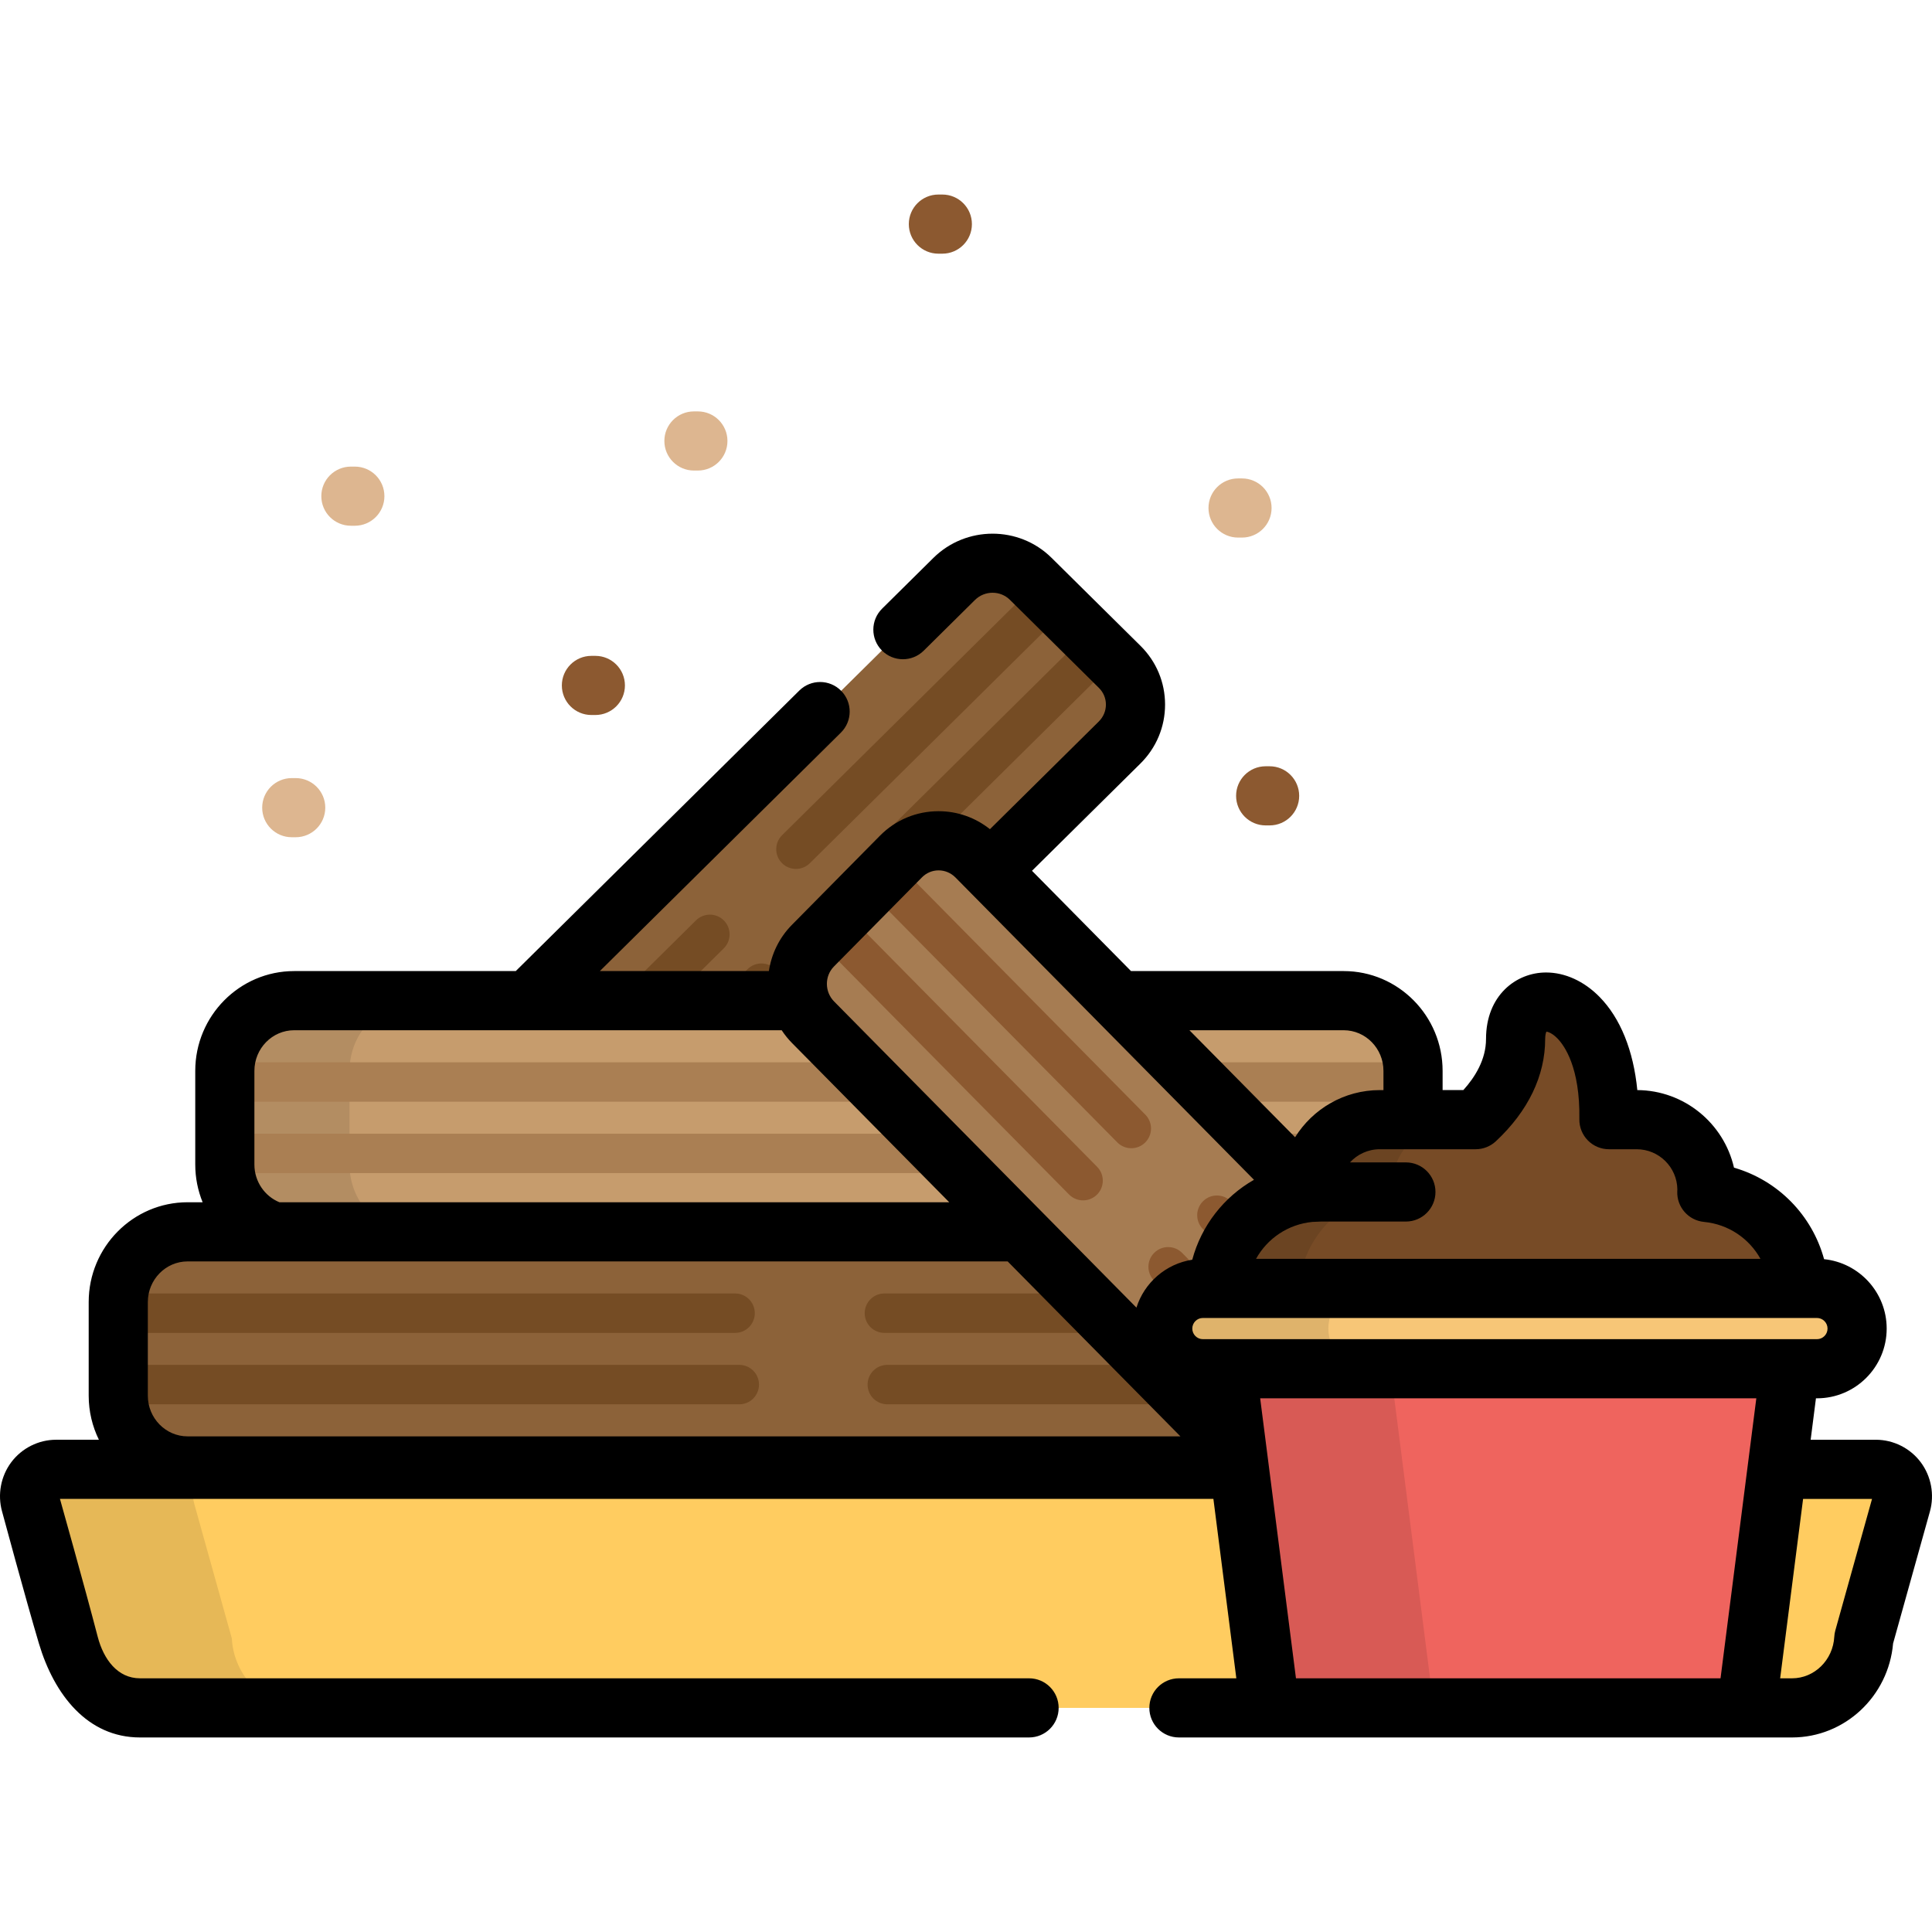
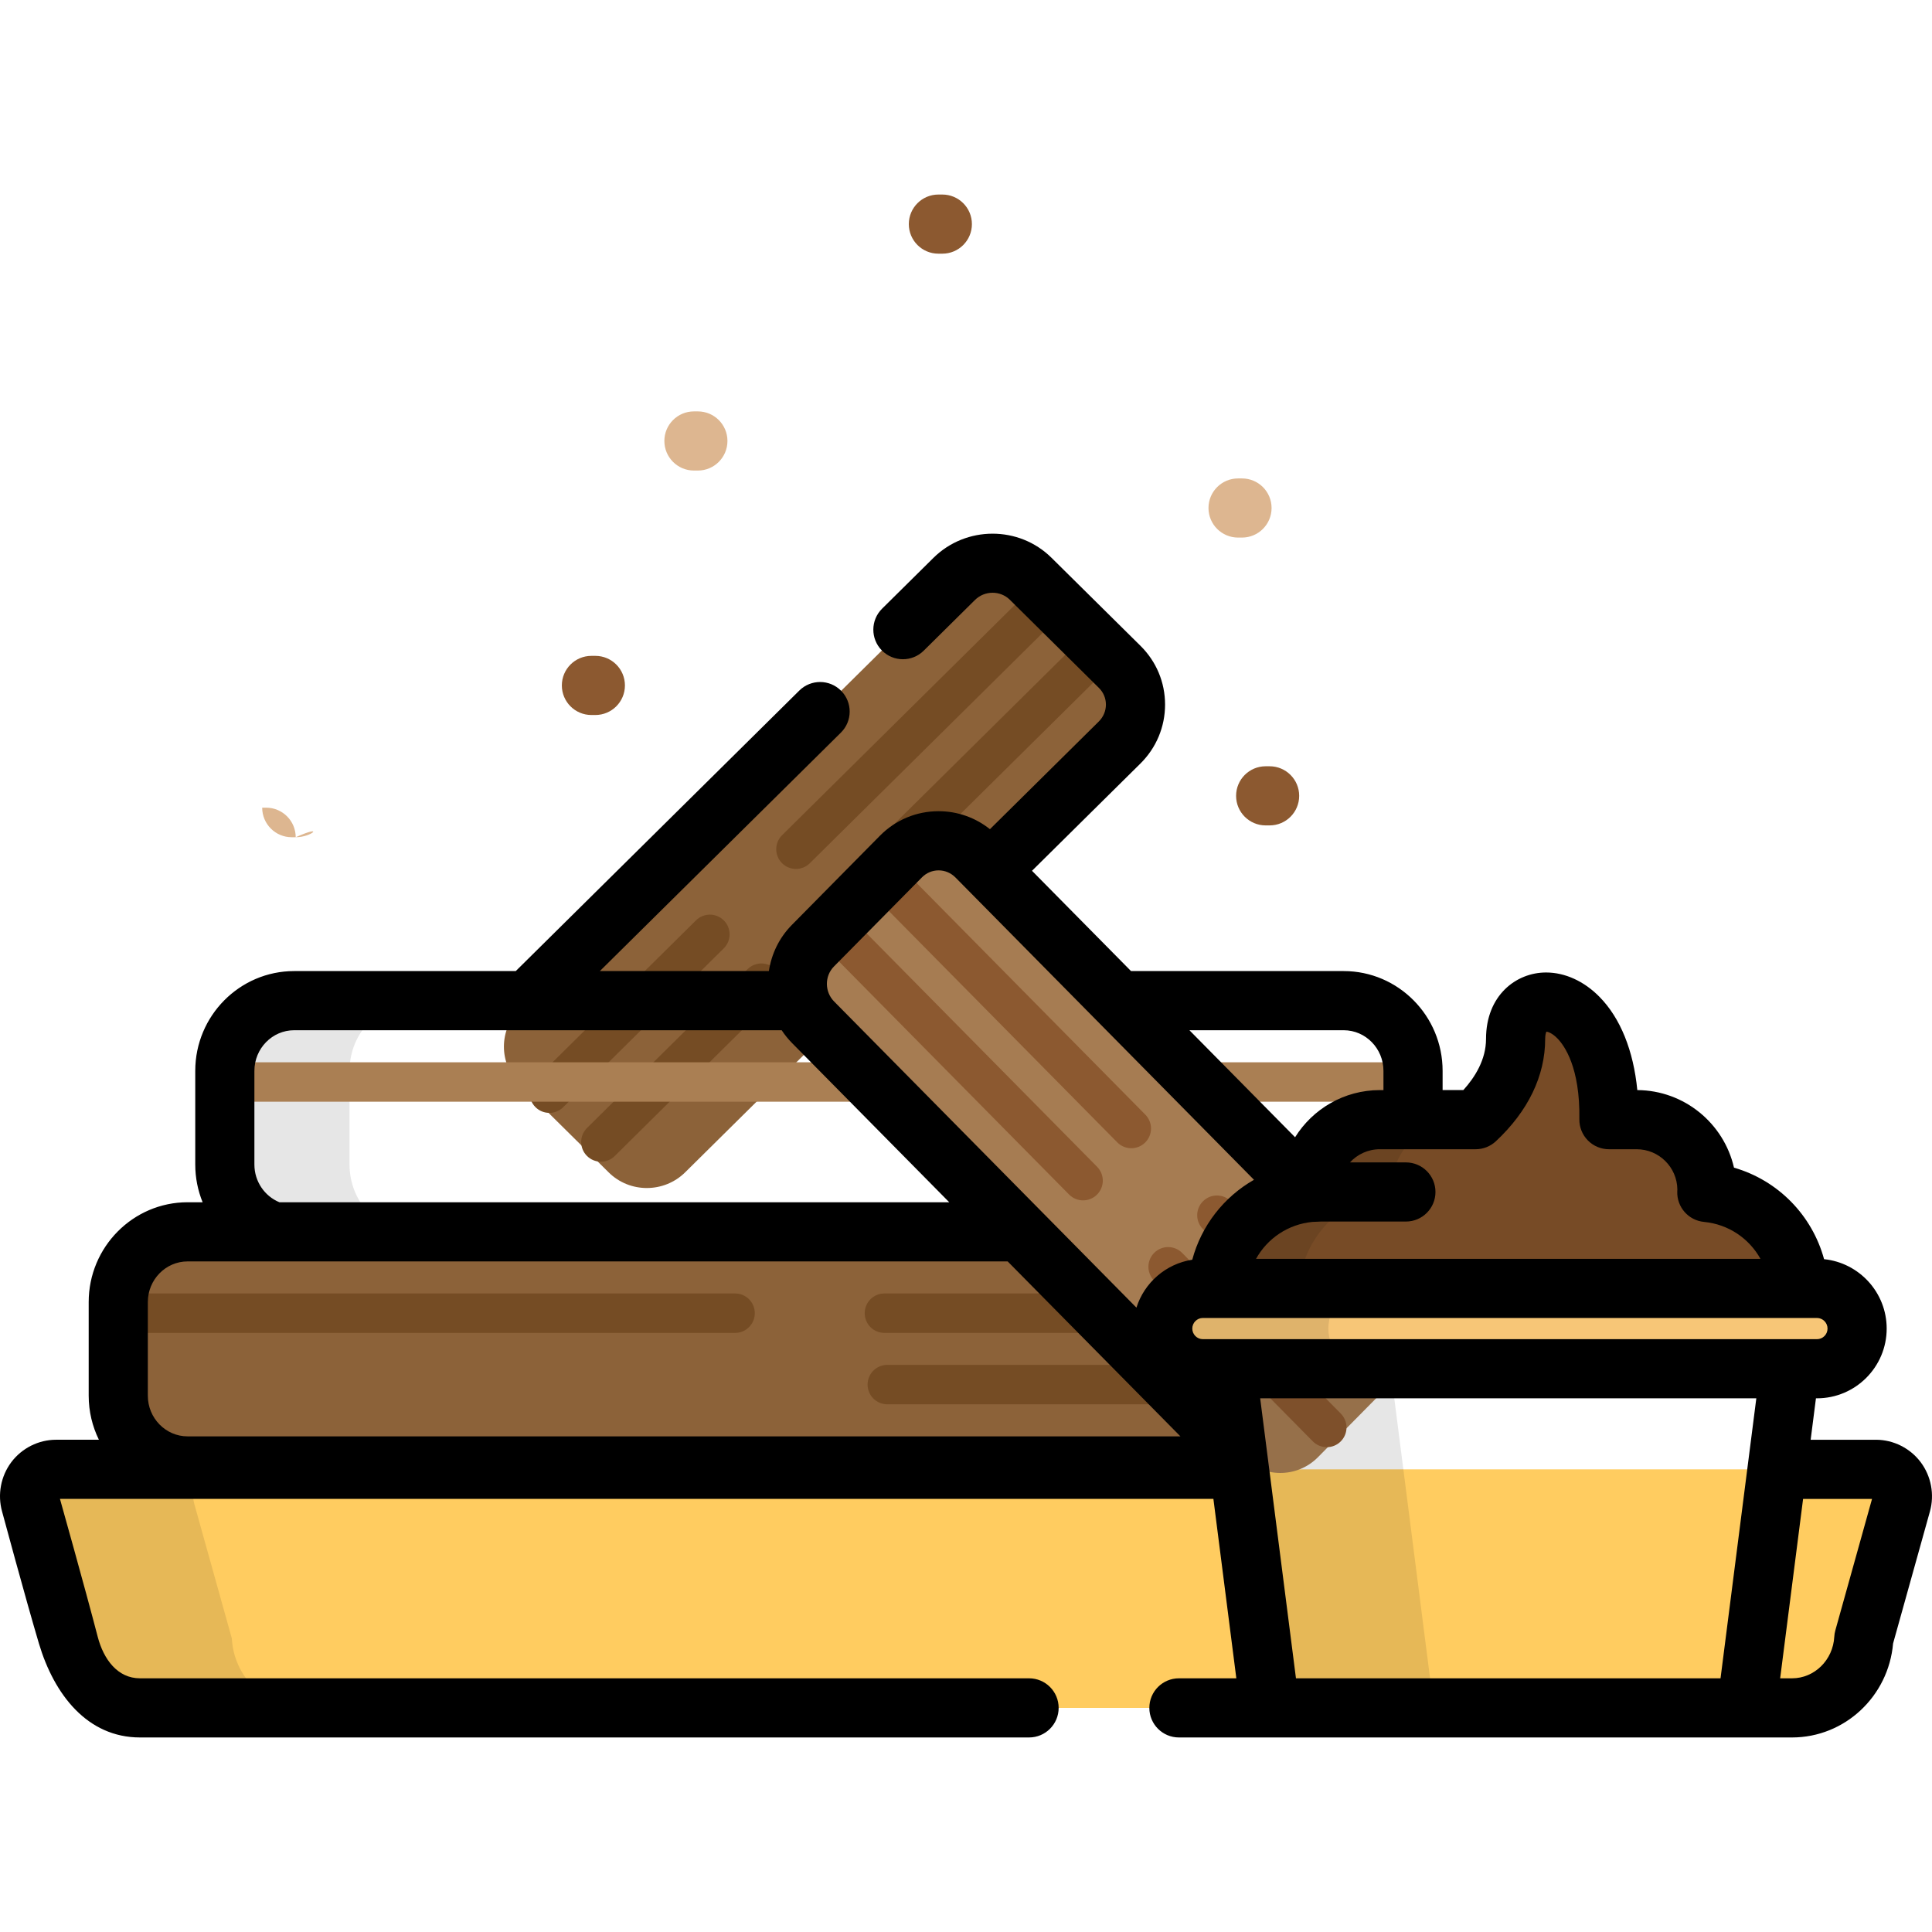
<svg xmlns="http://www.w3.org/2000/svg" height="800px" width="800px" version="1.1" id="Layer_1" viewBox="0 0 512 512" xml:space="preserve">
  <path style="fill:#8C6239;" d="M137.72,287.359c-5.585-5.524-5.567-14.505,0.043-20.054L252.87,153.43  c5.611-5.551,14.685-5.568,20.271-0.043l23.599,23.349c5.587,5.525,5.568,14.504-0.042,20.053L181.59,310.664  c-5.61,5.549-14.684,5.567-20.27,0.043L137.72,287.359z" />
  <g>
    <path style="fill:#754C24;" d="M224.739,243.069c-1.347,0-2.693-0.517-3.715-1.55c-2.029-2.051-2.011-5.359,0.04-7.39l64.22-63.535   c2.051-2.028,5.359-2.011,7.387,0.04c2.029,2.051,2.012,5.359-0.039,7.388l-64.219,63.536   C227.397,242.566,226.068,243.069,224.739,243.069z" />
    <path style="fill:#754C24;" d="M210.934,230.276c-1.347,0-2.693-0.517-3.715-1.55c-2.029-2.051-2.011-5.359,0.04-7.388   l64.222-63.535c2.051-2.029,5.359-2.012,7.388,0.039c2.028,2.051,2.011,5.36-0.04,7.39l-64.222,63.535   C213.59,229.772,212.262,230.276,210.934,230.276z" />
    <path style="fill:#754C24;" d="M159.245,307.862c-1.347,0-2.693-0.517-3.715-1.55c-2.029-2.051-2.011-5.359,0.04-7.388   l42.54-42.086c2.051-2.028,5.359-2.01,7.388,0.04c2.029,2.051,2.012,5.359-0.039,7.388l-42.54,42.086   C161.901,307.358,160.572,307.862,159.245,307.862z" />
    <path style="fill:#754C24;" d="M145.587,294.924c-1.347,0-2.693-0.517-3.715-1.55c-2.029-2.051-2.011-5.359,0.04-7.388   l42.54-42.086c2.051-2.028,5.359-2.011,7.388,0.04c2.029,2.051,2.012,5.359-0.039,7.388l-42.54,42.086   C148.245,294.421,146.915,294.924,145.587,294.924z" />
  </g>
-   <path style="fill:#C69C6D;" d="M374.468,308.613c0,10.28-8.229,18.613-18.378,18.613H77.959c-10.15,0-18.379-8.333-18.379-18.613  v-24.816c0-10.28,8.23-18.612,18.379-18.612H356.09c10.149,0,18.378,8.332,18.378,18.612V308.613z" />
  <path style="opacity:0.1;enable-background:new    ;" d="M92.627,308.613v-24.816c0-10.28,8.229-18.612,18.379-18.612H77.959  c-10.15,0-18.379,8.332-18.379,18.612v24.816c0,10.28,8.23,18.613,18.379,18.613h33.046  C100.855,327.225,92.627,318.893,92.627,308.613z" />
  <g>
    <path style="fill:#AA7F53;" d="M59.731,281.52c-0.09,0.748-0.152,1.504-0.152,2.277v8.172h313.816c0.368,0,0.725-0.04,1.071-0.112   v-8.06c0-0.74-0.054-1.465-0.137-2.183c-0.305-0.055-0.614-0.094-0.935-0.094L59.731,281.52L59.731,281.52z" />
-     <path style="fill:#AA7F53;" d="M60.653,300.441c-0.368,0-0.726,0.04-1.072,0.112v8.059c0,0.74,0.054,1.466,0.137,2.184   c0.305,0.055,0.614,0.094,0.935,0.094h313.664c0.09-0.748,0.152-1.505,0.152-2.278v-8.171H60.653z" />
  </g>
  <path style="opacity:0.1;enable-background:new    ;" d="M64.413,369.877v-24.815c0-10.28,8.23-18.613,18.378-18.613H49.719  c-10.149,0-18.378,8.333-18.378,18.613v24.815c0,10.279,8.229,18.611,18.378,18.611h33.072  C72.642,388.488,64.413,380.155,64.413,369.877z" />
  <path style="fill:#FFCC60;" d="M37.102,452.609c-10.154,0-18.478-8.172-19.034-18.431l-9.973-35.729  c-0.6-2.149-0.17-4.456,1.159-6.237c1.33-1.779,3.407-2.825,5.609-2.825h482.271c2.203,0,4.281,1.046,5.61,2.825  c1.33,1.781,1.76,4.088,1.159,6.237l-9.974,35.729c-0.555,10.258-8.88,18.431-19.033,18.431H37.102z" />
  <path style="opacity:0.1;enable-background:new    ;" d="M61.432,434.18L51.46,398.45c-0.6-2.149-0.17-4.457,1.159-6.237  c1.329-1.779,3.407-2.825,5.609-2.825H14.864c-2.202,0-4.28,1.046-5.609,2.825c-1.329,1.781-1.76,4.088-1.159,6.237l9.973,35.729  c0.556,10.258,8.88,18.431,19.034,18.431h43.364C70.313,452.609,61.988,444.437,61.432,434.18z" />
  <path style="fill:#8C6239;" d="M346.229,369.877c0,10.279-8.229,18.611-18.38,18.611H49.719c-10.149,0-18.378-8.333-18.378-18.611  v-24.815c0-10.28,8.229-18.613,18.378-18.613h278.13c10.151,0,18.38,8.333,18.38,18.613V369.877z" />
  <g>
    <path style="fill:#754C24;" d="M194.805,342.783H31.524c-0.011,0-0.021,0.003-0.032,0.003c-0.091,0.747-0.152,1.505-0.152,2.276   v8.152c0.063,0.002,0.121,0.019,0.184,0.019h163.281c2.885,0,5.224-2.339,5.224-5.224   C200.03,345.122,197.69,342.783,194.805,342.783z" />
-     <path style="fill:#754C24;" d="M195.918,361.705H32.637c-0.45,0-0.879,0.074-1.296,0.182v7.99c0,0.723,0.051,1.435,0.13,2.137   c0.376,0.086,0.764,0.141,1.166,0.141h163.281c2.885,0,5.224-2.339,5.224-5.224C201.143,364.045,198.802,361.705,195.918,361.705z" />
    <path style="fill:#754C24;" d="M229.154,348.008c0,2.886,2.338,5.224,5.224,5.224h111.849v-8.17c0-0.773-0.062-1.531-0.151-2.279   H234.379C231.493,342.783,229.154,345.122,229.154,348.008z" />
    <path style="fill:#754C24;" d="M235.145,361.705c-2.886,0-5.224,2.339-5.224,5.224c0,2.886,2.338,5.224,5.224,5.224h110.934   c0.09-0.748,0.151-1.505,0.151-2.278v-8.171H235.145z" />
  </g>
  <path style="fill:#A67C52;" d="M349.279,386.168c-5.521,5.59-14.492,5.572-20.034-0.043L215.473,270.911  c-5.544-5.615-5.562-14.698-0.042-20.289L238.758,227c5.52-5.591,14.492-5.572,20.035,0.042l113.771,115.215  c5.544,5.615,5.562,14.697,0.042,20.29L349.279,386.168z" />
-   <path style="fill:#DDB690;" d="M78.363,221.877h-1.045c-4.329,0-7.837-3.508-7.837-7.837c0-4.329,3.508-7.837,7.837-7.837h1.045  c4.328,0,7.838,3.508,7.838,7.837C86.201,218.369,82.69,221.877,78.363,221.877z" />
+   <path style="fill:#DDB690;" d="M78.363,221.877h-1.045c-4.329,0-7.837-3.508-7.837-7.837h1.045  c4.328,0,7.838,3.508,7.838,7.837C86.201,218.369,82.69,221.877,78.363,221.877z" />
  <g>
    <path style="fill:#8C5930;" d="M299.809,304.292c-1.348,0-2.696-0.518-3.718-1.553l-63.475-64.28   c-2.027-2.055-2.007-5.362,0.046-7.39c2.052-2.027,5.361-2.007,7.388,0.046l63.475,64.281c2.027,2.054,2.006,5.361-0.047,7.388   C302.462,303.79,301.134,304.292,299.809,304.292z" />
    <path style="fill:#8C5930;" d="M287.029,318.11c-1.348,0-2.697-0.518-3.718-1.555l-63.475-64.281   c-2.027-2.053-2.007-5.36,0.046-7.387c2.052-2.028,5.361-2.008,7.39,0.047l63.475,64.28c2.027,2.053,2.006,5.36-0.047,7.387   C289.682,317.609,288.355,318.11,287.029,318.11z" />
    <path style="fill:#8C5930;" d="M364.544,369.847c-1.348,0-2.697-0.518-3.718-1.553l-42.047-42.579   c-2.027-2.053-2.007-5.361,0.046-7.388c2.052-2.028,5.361-2.008,7.389,0.045l42.047,42.58c2.027,2.053,2.006,5.361-0.047,7.388   C367.197,369.346,365.869,369.847,364.544,369.847z" />
    <path style="fill:#8C5930;" d="M351.616,383.518c-1.348,0-2.696-0.518-3.718-1.554l-42.046-42.58   c-2.028-2.053-2.007-5.36,0.046-7.387c2.052-2.028,5.36-2.008,7.388,0.047l42.046,42.58c2.027,2.053,2.006,5.36-0.047,7.387   C354.269,383.016,352.942,383.518,351.616,383.518z" />
    <path style="fill:#8C5930;" d="M157.777,189.484h-1.045c-4.329,0-7.837-3.508-7.837-7.837c0-4.329,3.508-7.837,7.837-7.837h1.045   c4.328,0,7.837,3.508,7.837,7.837C165.614,185.976,162.104,189.484,157.777,189.484z" />
  </g>
  <g>
-     <path style="fill:#DDB690;" d="M94.036,139.328h-1.045c-4.329,0-7.838-3.508-7.838-7.837c0-4.329,3.509-7.837,7.838-7.837h1.045   c4.328,0,7.837,3.508,7.837,7.837C101.873,135.819,98.364,139.328,94.036,139.328z" />
    <path style="fill:#DDB690;" d="M184.945,124.7H183.9c-4.329,0-7.837-3.508-7.837-7.838c0-4.329,3.508-7.837,7.837-7.837h1.045   c4.328,0,7.837,3.508,7.837,7.837C192.782,121.191,189.272,124.7,184.945,124.7z" />
    <path style="fill:#DDB690;" d="M329.145,142.463H328.1c-4.329,0-7.838-3.508-7.838-7.837s3.508-7.837,7.838-7.837h1.045   c4.328,0,7.837,3.508,7.837,7.837C336.981,138.954,333.473,142.463,329.145,142.463z" />
  </g>
  <g>
    <path style="fill:#8C5930;" d="M336.459,218.742h-1.045c-4.329,0-7.837-3.508-7.837-7.837c0-4.329,3.508-7.837,7.837-7.837h1.045   c4.328,0,7.837,3.508,7.837,7.837C344.296,215.235,340.787,218.742,336.459,218.742z" />
    <path style="fill:#8C5930;" d="M249.73,67.228h-1.045c-4.329,0-7.838-3.509-7.838-7.837c0-4.329,3.508-7.837,7.838-7.837h1.045   c4.328,0,7.837,3.508,7.837,7.837C257.567,63.719,254.058,67.228,249.73,67.228z" />
  </g>
  <path style="fill:#774B26;" d="M452.321,316.015c0.008-0.223,0.033-0.437,0.033-0.661c0-10.291-8.334-18.632-18.615-18.632h-7.359  c0.551-34.931-24.733-38.077-24.733-21.383c0,9.434-5.623,16.757-10.58,21.383h-25.405c-10.281,0-18.615,8.34-18.615,18.632  c0,0.225,0.025,0.439,0.033,0.661c-13.748,1.323-24.5,12.913-24.5,27.02c0,14.994,12.144,27.15,27.126,27.15h99.987  c14.981,0,27.123-12.156,27.123-27.15C476.82,328.928,466.069,317.337,452.321,316.015z" />
  <g style="opacity:0.1;">
    <path d="M344.186,343.035c0-14.107,10.751-25.698,24.5-27.02c-0.008-0.223-0.033-0.437-0.033-0.661   c0-10.291,8.334-18.632,18.615-18.632h-21.602c-10.281,0-18.615,8.34-18.615,18.632c0,0.225,0.025,0.439,0.033,0.661   c-13.748,1.323-24.5,12.913-24.5,27.02c0,14.994,12.144,27.15,27.126,27.15h21.602C356.33,370.185,344.186,358.029,344.186,343.035   z" />
  </g>
-   <path style="fill:#EF645E;" d="M341.953,452.609c-3.092,0-5.701-2.3-6.094-5.37l-12.286-96.12c-0.225-1.752,0.316-3.517,1.482-4.843  c1.167-1.327,2.847-2.087,4.612-2.087h140.07c1.766,0,3.445,0.761,4.612,2.087c1.166,1.325,1.706,3.091,1.482,4.843l-12.287,96.12  c-0.392,3.07-3.002,5.37-6.094,5.37H341.953z" />
  <path style="opacity:0.1;enable-background:new    ;" d="M379.299,447.241l-12.286-96.12c-0.225-1.752,0.316-3.517,1.482-4.843  c1.167-1.327,2.847-2.087,4.612-2.087h-43.44c-1.766,0-3.445,0.761-4.612,2.087c-1.167,1.325-1.706,3.091-1.482,4.843l12.286,96.12  c0.393,3.07,3.002,5.37,6.094,5.37h43.44C382.301,452.609,379.692,450.31,379.299,447.241z" />
  <path style="fill:#F7C677;" d="M492.153,352.084c0,5.88-4.763,10.648-10.637,10.648H318.771c-5.875,0-10.637-4.768-10.637-10.648  l0,0c0-5.88,4.762-10.645,10.637-10.645h162.745C487.39,341.439,492.153,346.204,492.153,352.084L492.153,352.084z" />
  <path style="opacity:0.1;enable-background:new    ;" d="M352.021,352.084c0-5.88,4.762-10.645,10.637-10.645h-43.887  c-5.875,0-10.637,4.766-10.637,10.645c0,5.88,4.762,10.648,10.637,10.648h43.887C356.782,362.733,352.021,357.964,352.021,352.084z" />
  <path d="M509.023,387.522c-2.794-3.739-7.239-5.972-11.889-5.972h-17.293l1.403-10.982h0.271c10.187,0,18.474-8.291,18.474-18.484  c0-9.556-7.284-17.438-16.588-18.387c-3.179-11.639-12.168-20.87-23.875-24.255c-2.678-11.707-13.139-20.48-25.621-20.557  c-1.025-10.472-4.483-19.079-10.021-24.705c-4.101-4.166-9.133-6.461-14.169-6.461c-7.905,0-15.905,6.051-15.905,17.618  c0,5.465-2.928,10.14-6.01,13.546h-5.496v-5.089c0-14.584-11.759-26.448-26.214-26.448h-56.358l-26.243-26.577l28.719-28.411  c4.221-4.174,6.546-9.729,6.546-15.638c0-5.886-2.31-11.411-6.503-15.56l-23.6-23.349c-8.615-8.522-22.653-8.503-31.294,0.044  l-13.589,13.444c-3.076,3.045-3.103,8.006-0.06,11.082c3.045,3.078,8.006,3.103,11.082,0.061l13.588-13.445  c2.562-2.533,6.71-2.553,9.248-0.043l23.6,23.349c1.194,1.182,1.852,2.75,1.852,4.418c0,1.689-0.673,3.285-1.895,4.493  l-28.837,28.529c-3.871-3.078-8.609-4.764-13.613-4.764c-5.885,0-11.409,2.312-15.555,6.511l-23.326,23.622  c-3.398,3.442-5.413,7.75-6.092,12.233h-44.79l63.879-63.195c3.077-3.044,3.103-8.006,0.06-11.082  c-3.044-3.078-8.006-3.104-11.082-0.061l-75.142,74.338H77.959c-14.455,0-26.215,11.865-26.215,26.448v24.816  c0,3.538,0.697,6.912,1.952,10h-3.977c-14.455,0-26.215,11.865-26.215,26.449v24.815c0,4.189,0.978,8.15,2.704,11.674H14.864  c-4.65,0-9.094,2.233-11.889,5.974c-2.766,3.703-3.673,8.574-2.428,13.034c0,0,6.245,23.149,9.761,34.97  c4.021,13.516,12.823,24.92,26.794,24.92h235.615c4.328,0,7.837-3.508,7.837-7.837c0-4.329-3.509-7.838-7.837-7.838H37.102  c-5.95,0-9.652-5.028-11.209-11.017c-3.428-13.182-10.003-36.53-10.003-36.53h305.674l6.078,47.547h-15.217  c-4.328,0-7.837,3.509-7.837,7.838c0,4.329,3.509,7.837,7.837,7.837h162.471c13.972,0,25.569-10.871,26.793-24.92l9.761-34.97  C512.698,396.096,511.79,391.224,509.023,387.522z M391.068,304.559c1.985,0,3.895-0.753,5.347-2.108  c8.551-7.979,13.071-17.353,13.071-27.112c0-1.049,0.193-1.672,0.324-1.94c0.511,0.045,1.606,0.456,2.906,1.777  c1.825,1.855,6.048,7.655,5.831,21.423c-0.033,2.099,0.777,4.124,2.251,5.622c1.474,1.496,3.486,2.339,5.585,2.339h7.359  c5.901,0,10.709,4.773,10.777,10.666c-0.011,0.167-0.022,0.332-0.027,0.499c-0.153,4.147,2.952,7.693,7.081,8.091  c6.527,0.628,11.987,4.42,14.967,9.785H332.865c2.98-5.365,8.44-9.158,14.968-9.785c0.216-0.022,2-0.055,2.21-0.093h22.534  c4.328,0,7.837-3.508,7.837-7.837c0-4.33-3.509-7.838-7.837-7.838h-14.826c1.971-2.14,4.785-3.49,7.913-3.49L391.068,304.559  L391.068,304.559z M356.09,273.022c5.813,0,10.541,4.834,10.541,10.775v5.089h-0.968c-9.463,0-17.776,5-22.452,12.495  l-28.002-28.359L356.09,273.022L356.09,273.022z M67.418,283.797c0-5.941,4.729-10.775,10.542-10.775h129.193  c0.789,1.2,1.701,2.337,2.744,3.395l41.666,42.196H74.054c-3.883-1.591-6.636-5.47-6.636-10V283.797z M49.719,380.652  c-5.813,0-10.541-4.834-10.541-10.774v-24.815c0-5.941,4.728-10.776,10.541-10.776h217.322l45.784,46.365L49.719,380.652  L49.719,380.652z M301.166,346.538l-80.117-81.133c-2.537-2.569-2.556-6.73-0.043-9.277l23.326-23.622  c1.179-1.193,2.743-1.849,4.403-1.849c1.683,0,3.275,0.672,4.479,1.892l79.102,80.107c-7.989,4.558-13.931,12.144-16.357,21.183  C308.962,334.914,303.257,339.926,301.166,346.538z M318.771,354.895c-1.544,0-2.8-1.26-2.8-2.81c0-1.549,1.256-2.809,2.8-2.809  h162.745c1.544,0,2.8,1.26,2.8,2.809c0,1.55-1.256,2.81-2.8,2.81H318.771z M455.959,444.772H343.444l-9.485-74.203h131.484  L455.959,444.772z M486.382,432.072c-0.154,0.55-0.247,1.114-0.278,1.683c-0.334,6.178-5.258,11.016-11.208,11.016h-3.137  l6.078-47.547h18.271L486.382,432.072z" />
</svg>